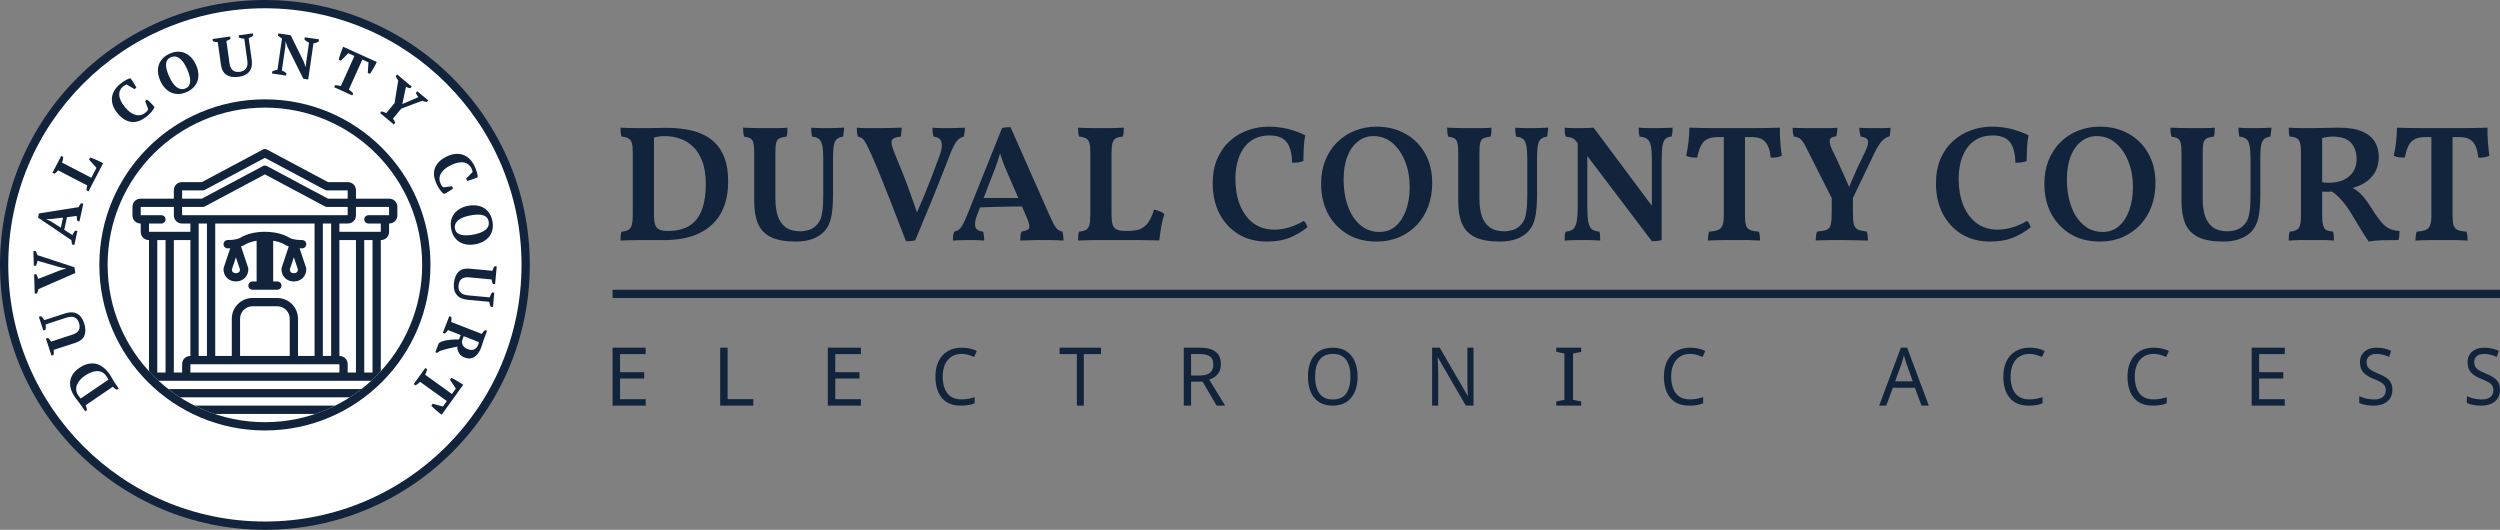
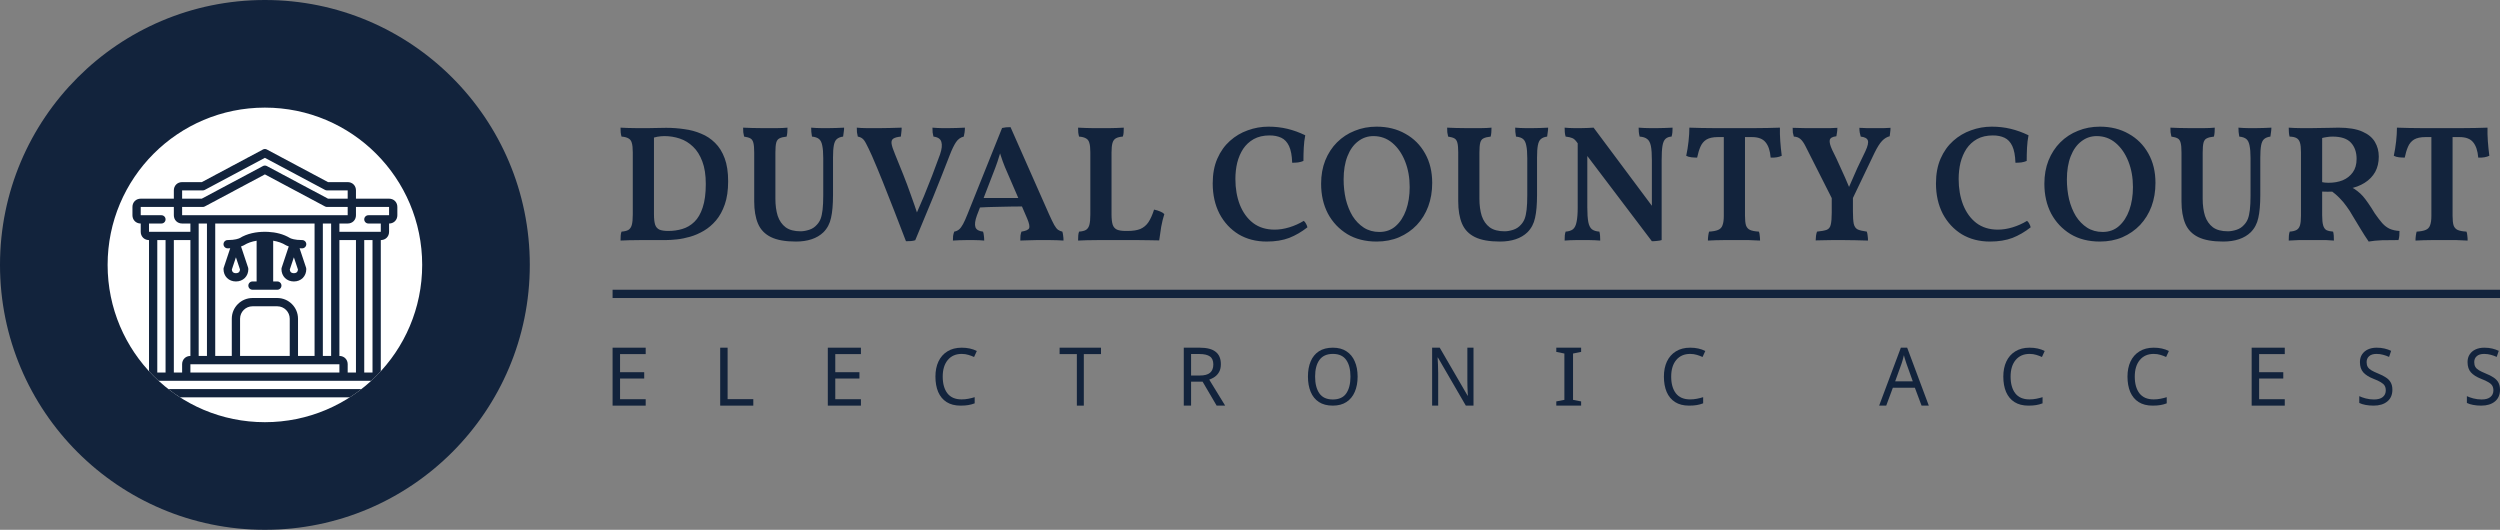
<svg xmlns="http://www.w3.org/2000/svg" width="302" height="64" viewBox="0 0 302 64" fill="none">
  <rect x="0" y="0" width="302" height="64" fill="#808080" stroke="none" />
  <circle cx="32" cy="32" r="32" fill="#12233C" />
-   <circle cx="32" cy="32" r="31" fill="white" />
-   <circle cx="32" cy="32" r="20" fill="#12233C" />
  <circle cx="32" cy="32" r="19" fill="white" />
-   <path d="M40.491 49C39.722 49.385 38.924 49.721 38.1 50H25.9C25.076 49.721 24.278 49.385 23.509 49H40.491Z" fill="#12233C" />
  <path d="M43.662 47C43.208 47.354 42.738 47.688 42.252 48H21.748C21.262 47.688 20.792 47.354 20.338 47H43.662Z" fill="#12233C" />
  <path fill-rule="evenodd" clip-rule="evenodd" d="M32.394 28.01C33.315 28.057 34.246 28.275 35.032 28.757C35.168 28.823 35.592 29 36.5 29C36.776 29 37 29.224 37 29.5C37 29.776 36.776 30 36.5 30C36.392 30 36.289 29.995 36.19 29.991L36.975 32.342C36.992 32.393 37 32.446 37 32.5C37 32.914 36.859 33.297 36.578 33.578C36.297 33.859 35.914 34 35.5 34C35.086 34 34.703 33.859 34.422 33.578C34.141 33.297 34 32.914 34 32.5L34.007 32.42C34.011 32.394 34.017 32.367 34.025 32.342L34.881 29.773C34.753 29.729 34.653 29.686 34.576 29.647C34.562 29.64 34.548 29.632 34.535 29.624C34.092 29.347 33.566 29.17 33 29.078V34H33.5C33.776 34 34 34.224 34 34.5C34 34.776 33.776 35 33.5 35H30.5C30.224 35 30 34.776 30 34.5C30 34.224 30.224 34 30.5 34H31V29.078C30.433 29.17 29.908 29.347 29.465 29.624C29.451 29.632 29.438 29.64 29.424 29.647C29.347 29.686 29.246 29.729 29.118 29.773L29.975 32.342C29.992 32.393 30 32.446 30 32.5C30 32.914 29.86 33.297 29.578 33.578C29.297 33.859 28.914 34 28.5 34C28.086 34 27.703 33.859 27.422 33.578C27.14 33.297 27 32.914 27 32.5L27.007 32.42C27.011 32.394 27.017 32.367 27.025 32.342L27.809 29.991C27.711 29.995 27.608 30 27.5 30C27.224 30 27 29.776 27 29.5C27 29.224 27.224 29 27.5 29C28.406 29 28.831 28.823 28.967 28.757C29.866 28.206 30.954 28 32 28L32.394 28.01ZM28.005 32.564C28.017 32.714 28.069 32.811 28.129 32.871C28.198 32.94 28.314 33 28.5 33C28.686 33 28.802 32.94 28.871 32.871C28.931 32.811 28.982 32.714 28.994 32.564L28.5 31.082L28.005 32.564ZM35.005 32.564C35.017 32.714 35.069 32.811 35.129 32.871C35.197 32.94 35.314 33 35.5 33C35.686 33 35.803 32.94 35.871 32.871C35.931 32.811 35.982 32.714 35.994 32.564L35.5 31.082L35.005 32.564Z" fill="#12233C" />
  <path fill-rule="evenodd" clip-rule="evenodd" d="M31.821 18.033C31.956 17.982 32.107 17.99 32.235 18.059L39.626 22H42C42.264 22 42.522 22.09 42.716 22.284C42.91 22.478 43 22.736 43 23V24H47C47.264 24 47.522 24.09 47.716 24.284C47.91 24.478 48 24.736 48 25V26C48 26.264 47.91 26.522 47.716 26.716C47.546 26.885 47.327 26.976 47.099 26.996L47 27V28C47 28.264 46.91 28.522 46.716 28.716C46.546 28.885 46.327 28.976 46.099 28.996L46 29V44.844C45.631 45.245 45.246 45.631 44.845 46H19.155C18.754 45.631 18.369 45.245 18 44.844V29L17.901 28.996C17.673 28.976 17.454 28.885 17.284 28.716C17.09 28.522 17 28.264 17 28V27L16.901 26.996C16.673 26.976 16.454 26.885 16.284 26.716C16.09 26.522 16 26.264 16 26V25C16 24.736 16.09 24.478 16.284 24.284C16.478 24.09 16.736 24 17 24H21V23C21 22.736 21.09 22.478 21.284 22.284C21.478 22.09 21.736 22 22 22H24.374L31.765 18.059L31.821 18.033ZM19 45H20V29H19V45ZM21 45H22V44C22 43.736 22.09 43.478 22.284 43.284C22.454 43.114 22.673 43.024 22.901 43.004L23 43V29H21V45ZM23 45H41V44H23V45ZM41 43L41.099 43.004C41.327 43.024 41.546 43.114 41.716 43.284C41.91 43.478 42 43.736 42 44V45H43V29H41V43ZM44 45H45V29H44V45ZM24 43H25V27H24V43ZM26 43H28V38.5C28 37.124 29.124 36 30.5 36H33.5C34.876 36 36 37.124 36 38.5V43H38V27H26V43ZM30.5 37C29.676 37 29 37.676 29 38.5V43H35V38.5C35 37.676 34.324 37 33.5 37H30.5ZM39 43H40V27H39V43ZM17 26H19.5C19.776 26 20 26.224 20 26.5C20 26.776 19.776 27 19.5 27H18V28H23V27H22C21.736 27 21.478 26.91 21.284 26.716C21.09 26.522 21 26.264 21 26V25H17V26ZM43 26C43 26.264 42.91 26.522 42.716 26.716C42.522 26.91 42.264 27 42 27H41V28H46V27H44.5C44.224 27 44 26.776 44 26.5C44 26.224 44.224 26 44.5 26H47V25H43V26ZM24.735 24.941C24.663 24.98 24.582 25 24.5 25H22V26H42V25H39.5C39.418 25 39.337 24.98 39.265 24.941L32 21.066L24.735 24.941ZM24.735 22.941C24.663 22.98 24.582 23 24.5 23H22V24H24.374L31.765 20.059L31.821 20.033C31.956 19.982 32.107 19.99 32.235 20.059L39.626 24H42V23H39.5C39.418 23 39.337 22.98 39.265 22.941L32 19.066L24.735 22.941Z" fill="#12233C" />
  <path fill-rule="evenodd" clip-rule="evenodd" d="M59.806 34.332L59.541 34.307C59.458 34.145 59.407 33.961 59.389 33.758L56.705 33.507C56.477 33.485 56.285 33.493 56.127 33.529C55.969 33.566 55.837 33.629 55.733 33.719C55.629 33.807 55.549 33.918 55.494 34.051C55.44 34.184 55.404 34.336 55.389 34.508C55.374 34.662 55.383 34.805 55.415 34.936C55.447 35.068 55.508 35.186 55.597 35.291C55.685 35.395 55.806 35.48 55.959 35.547C56.112 35.611 56.305 35.656 56.537 35.678L59.151 35.922C59.185 35.816 59.227 35.709 59.279 35.6C59.332 35.49 59.388 35.4 59.445 35.33L59.71 35.355L59.549 37.084L59.283 37.059C59.231 36.971 59.191 36.873 59.163 36.768C59.136 36.66 59.115 36.559 59.101 36.459L56.481 36.213C55.886 36.158 55.448 35.959 55.169 35.615C54.889 35.273 54.776 34.816 54.829 34.244C54.888 33.623 55.072 33.154 55.383 32.841C55.693 32.528 56.155 32.4 56.769 32.458L59.486 32.712C59.509 32.621 59.543 32.525 59.587 32.426C59.632 32.328 59.683 32.239 59.742 32.16L60.007 32.185L59.806 34.332ZM59.108 28.566C58.924 28.803 58.688 29.001 58.403 29.161C58.117 29.32 57.796 29.434 57.438 29.502C57.081 29.571 56.74 29.584 56.416 29.541C56.092 29.499 55.8 29.402 55.54 29.249C55.28 29.097 55.061 28.889 54.883 28.624C54.703 28.358 54.578 28.038 54.506 27.663C54.434 27.287 54.432 26.942 54.5 26.63C54.569 26.317 54.695 26.041 54.88 25.802C55.065 25.562 55.3 25.363 55.585 25.204C55.87 25.044 56.192 24.93 56.55 24.862C56.907 24.794 57.248 24.78 57.572 24.823C57.895 24.865 58.187 24.964 58.448 25.118C58.708 25.272 58.928 25.482 59.106 25.748C59.286 26.013 59.411 26.333 59.483 26.709C59.556 27.085 59.557 27.429 59.488 27.741C59.42 28.054 59.293 28.329 59.108 28.566ZM59.026 26.739C58.985 26.529 58.9 26.362 58.769 26.24C58.64 26.117 58.476 26.031 58.278 25.981C58.081 25.931 57.854 25.913 57.598 25.926C57.342 25.94 57.066 25.975 56.773 26.031C56.479 26.087 56.213 26.162 55.972 26.255C55.73 26.349 55.529 26.462 55.367 26.596C55.205 26.729 55.087 26.882 55.014 27.056C54.939 27.229 54.923 27.423 54.965 27.639C55.002 27.835 55.086 27.993 55.216 28.111C55.345 28.229 55.509 28.313 55.706 28.366C55.904 28.418 56.131 28.44 56.389 28.431C56.645 28.422 56.921 28.39 57.215 28.333C57.508 28.277 57.775 28.204 58.017 28.112C58.258 28.021 58.46 27.911 58.623 27.782C58.786 27.654 58.905 27.502 58.978 27.33C59.052 27.156 59.068 26.96 59.026 26.739ZM57.104 21.651C56.982 21.693 56.861 21.732 56.741 21.769C56.621 21.805 56.519 21.833 56.435 21.853L56.305 21.59L57.081 20.776C57.084 20.728 57.07 20.659 57.041 20.569C57.013 20.479 56.977 20.391 56.933 20.303C56.848 20.131 56.734 19.987 56.591 19.871C56.447 19.754 56.27 19.675 56.063 19.632C55.853 19.59 55.614 19.593 55.346 19.644C55.076 19.693 54.776 19.8 54.445 19.964C53.848 20.26 53.446 20.607 53.242 21.004C53.038 21.402 53.038 21.806 53.24 22.216C53.299 22.333 53.357 22.428 53.416 22.5C53.476 22.572 53.529 22.615 53.577 22.627L54.607 22.5L54.735 22.757C54.676 22.807 54.603 22.863 54.517 22.924C54.43 22.985 54.336 23.047 54.234 23.111C54.133 23.174 54.03 23.233 53.928 23.29C53.825 23.345 53.732 23.394 53.649 23.436C53.484 23.334 53.329 23.184 53.183 22.983C53.036 22.782 52.906 22.566 52.793 22.336C52.621 21.989 52.508 21.653 52.454 21.329C52.399 21.004 52.417 20.696 52.505 20.405C52.592 20.115 52.752 19.844 52.985 19.593C53.218 19.343 53.535 19.118 53.936 18.919C54.334 18.723 54.705 18.613 55.051 18.59C55.396 18.568 55.711 18.611 55.994 18.721C56.277 18.831 56.527 18.997 56.745 19.22C56.962 19.443 57.143 19.701 57.288 19.994C57.425 20.27 57.528 20.53 57.6 20.773C57.67 21.017 57.708 21.226 57.711 21.401C57.645 21.435 57.557 21.474 57.449 21.519C57.342 21.565 57.227 21.608 57.104 21.651ZM51.296 12.266C51.204 12.241 51.119 12.205 51.042 12.159L48.476 13.119L47.463 14.335C47.529 14.402 47.584 14.48 47.629 14.568C47.673 14.657 47.711 14.745 47.742 14.831L47.572 15.036L45.915 13.656L46.085 13.451C46.173 13.47 46.267 13.496 46.366 13.53C46.465 13.564 46.561 13.608 46.656 13.663L47.664 12.453L48.105 9.713C48.035 9.63 47.975 9.544 47.925 9.454C47.875 9.364 47.834 9.278 47.8 9.195L47.97 8.99L49.734 10.459L49.564 10.664C49.489 10.651 49.408 10.632 49.32 10.606C49.231 10.581 49.137 10.542 49.036 10.488L48.605 12.571L50.536 11.738C50.469 11.652 50.409 11.563 50.358 11.471C50.307 11.38 50.266 11.297 50.236 11.224L50.406 11.02L51.725 12.117L51.554 12.321C51.474 12.309 51.387 12.291 51.296 12.266ZM45.122 8.237C45.046 8.372 44.971 8.501 44.894 8.623C44.819 8.745 44.753 8.846 44.695 8.928L44.428 8.807L44.513 7.531L43.772 7.197L42.135 10.82C42.235 10.891 42.333 10.966 42.429 11.045C42.523 11.123 42.604 11.204 42.67 11.285L42.56 11.527L40.366 10.535L40.476 10.292C40.576 10.297 40.688 10.306 40.813 10.319C40.938 10.331 41.06 10.355 41.178 10.387L42.815 6.764L42.075 6.43L41.175 7.336L40.913 7.218C40.935 7.125 40.966 7.009 41.009 6.87C41.052 6.73 41.098 6.587 41.148 6.441C41.199 6.295 41.252 6.151 41.306 6.009C41.359 5.867 41.409 5.747 41.453 5.649L45.516 7.486C45.47 7.588 45.412 7.705 45.342 7.837C45.271 7.97 45.199 8.103 45.122 8.237ZM38.179 5.166C38.064 5.203 37.96 5.229 37.863 5.243L37.229 9.601L36.641 9.515L34.709 5.626L34.51 5.052L34.489 5.049L34.471 5.612L34.05 8.501C34.14 8.538 34.236 8.591 34.342 8.66C34.447 8.73 34.535 8.798 34.606 8.865L34.567 9.128L32.856 8.879L32.894 8.616C32.986 8.573 33.084 8.534 33.191 8.5C33.297 8.466 33.406 8.44 33.517 8.424L34.066 4.648C33.979 4.598 33.894 4.543 33.808 4.483C33.722 4.423 33.646 4.363 33.579 4.301L33.617 4.038L35.114 4.256L36.683 7.427L36.914 8.069L36.942 8.073L36.994 7.474L37.33 5.165C37.225 5.112 37.124 5.052 37.027 4.983C36.932 4.915 36.849 4.846 36.778 4.774L36.817 4.504L38.536 4.754L38.496 5.024C38.398 5.081 38.293 5.128 38.179 5.166ZM30.042 4.608L30.407 7.215C30.49 7.807 30.397 8.278 30.128 8.629C29.859 8.98 29.44 9.195 28.872 9.275C28.252 9.361 27.755 9.29 27.379 9.06C27.002 8.83 26.772 8.41 26.687 7.799L26.308 5.096C26.214 5.095 26.113 5.084 26.007 5.063C25.9 5.043 25.802 5.014 25.711 4.974L25.675 4.711L27.81 4.412L27.847 4.675C27.708 4.794 27.542 4.886 27.348 4.95L27.722 7.619C27.753 7.846 27.805 8.032 27.877 8.177C27.949 8.322 28.04 8.435 28.151 8.517C28.261 8.598 28.388 8.65 28.53 8.672C28.672 8.695 28.829 8.694 28.999 8.67C29.152 8.649 29.289 8.607 29.41 8.546C29.531 8.484 29.632 8.398 29.713 8.288C29.794 8.177 29.849 8.04 29.878 7.876C29.907 7.712 29.905 7.514 29.873 7.283L29.509 4.683C29.399 4.675 29.285 4.658 29.166 4.632C29.047 4.606 28.947 4.573 28.866 4.533L28.829 4.269L30.548 4.029L30.585 4.293C30.51 4.364 30.425 4.426 30.328 4.477C30.231 4.528 30.137 4.572 30.042 4.608ZM23.416 10.518C23.2 10.754 22.918 10.951 22.569 11.108C22.221 11.266 21.886 11.348 21.566 11.355C21.247 11.361 20.949 11.302 20.673 11.179C20.397 11.055 20.148 10.873 19.926 10.632C19.705 10.392 19.52 10.106 19.37 9.774C19.22 9.442 19.127 9.114 19.093 8.789C19.059 8.464 19.086 8.157 19.176 7.868C19.266 7.579 19.419 7.317 19.634 7.081C19.851 6.845 20.133 6.648 20.481 6.491C20.83 6.333 21.165 6.251 21.484 6.245C21.804 6.238 22.101 6.297 22.375 6.422C22.649 6.547 22.896 6.729 23.118 6.97C23.339 7.21 23.525 7.496 23.675 7.828C23.825 8.16 23.917 8.488 23.951 8.813C23.985 9.138 23.959 9.445 23.872 9.732C23.784 10.02 23.632 10.282 23.416 10.518ZM22.878 9.099C22.81 8.851 22.713 8.59 22.591 8.318C22.468 8.046 22.334 7.803 22.189 7.589C22.043 7.376 21.889 7.205 21.726 7.077C21.563 6.948 21.388 6.868 21.203 6.837C21.017 6.806 20.822 6.836 20.618 6.928C20.422 7.017 20.28 7.139 20.192 7.294C20.103 7.449 20.058 7.628 20.055 7.832C20.052 8.036 20.087 8.26 20.16 8.506C20.233 8.753 20.331 9.012 20.454 9.284C20.577 9.556 20.712 9.798 20.859 10.011C21.006 10.224 21.164 10.393 21.331 10.52C21.498 10.647 21.675 10.726 21.861 10.757C22.046 10.788 22.239 10.758 22.439 10.668C22.622 10.585 22.755 10.467 22.84 10.314C22.924 10.161 22.969 9.982 22.974 9.777C22.978 9.573 22.947 9.347 22.878 9.099ZM17.791 14.012C17.493 14.259 17.192 14.447 16.889 14.575C16.585 14.702 16.282 14.757 15.979 14.739C15.676 14.721 15.375 14.627 15.078 14.459C14.78 14.291 14.488 14.034 14.202 13.689C13.919 13.348 13.727 13.012 13.625 12.681C13.523 12.35 13.492 12.034 13.533 11.733C13.575 11.432 13.679 11.15 13.846 10.887C14.012 10.625 14.222 10.389 14.473 10.18C14.71 9.983 14.939 9.822 15.159 9.697C15.379 9.571 15.574 9.487 15.744 9.443C15.792 9.5 15.85 9.576 15.919 9.67C15.989 9.765 16.058 9.866 16.127 9.976C16.197 10.084 16.263 10.193 16.326 10.302C16.389 10.411 16.44 10.503 16.479 10.58L16.252 10.768L15.281 10.2C15.234 10.209 15.17 10.238 15.089 10.287C15.008 10.335 14.93 10.391 14.855 10.454C14.708 10.576 14.594 10.721 14.514 10.887C14.434 11.054 14.397 11.243 14.404 11.456C14.411 11.669 14.47 11.9 14.581 12.151C14.692 12.401 14.865 12.669 15.101 12.952C15.527 13.466 15.957 13.776 16.391 13.882C16.826 13.989 17.218 13.896 17.57 13.604C17.671 13.521 17.75 13.441 17.806 13.367C17.863 13.293 17.892 13.231 17.893 13.181L17.531 12.208L17.751 12.025C17.814 12.07 17.884 12.128 17.964 12.199C18.044 12.269 18.126 12.346 18.211 12.431C18.296 12.515 18.377 12.6 18.456 12.686C18.534 12.773 18.602 12.853 18.662 12.925C18.602 13.108 18.491 13.294 18.33 13.483C18.168 13.672 17.988 13.848 17.791 14.012ZM13.739 46.034C13.799 46.134 13.854 46.221 13.904 46.294L14.337 46.931L14.117 47.081C14.034 47.041 13.95 46.991 13.866 46.93C13.782 46.868 13.702 46.799 13.626 46.72L10.35 48.948C10.391 49.05 10.425 49.152 10.453 49.255C10.481 49.357 10.498 49.451 10.505 49.537L10.285 49.686L9.828 49.015C9.784 48.949 9.727 48.87 9.657 48.775C9.588 48.682 9.515 48.585 9.438 48.484C9.361 48.385 9.287 48.287 9.214 48.192C9.141 48.098 9.081 48.017 9.034 47.946C8.806 47.611 8.646 47.28 8.555 46.956C8.464 46.632 8.441 46.319 8.486 46.02C8.532 45.722 8.646 45.439 8.83 45.169C9.014 44.9 9.27 44.654 9.598 44.432C9.919 44.213 10.241 44.062 10.566 43.976C10.892 43.89 11.21 43.877 11.522 43.935C11.832 43.995 12.136 44.132 12.431 44.346C12.726 44.56 13.003 44.858 13.263 45.24C13.297 45.29 13.34 45.36 13.392 45.448C13.444 45.537 13.5 45.632 13.56 45.732C13.62 45.833 13.68 45.934 13.739 46.034ZM13.054 45.772C13.029 45.732 13.004 45.691 12.979 45.649C12.953 45.607 12.928 45.566 12.904 45.527C12.879 45.487 12.861 45.457 12.848 45.439C12.695 45.215 12.52 45.056 12.321 44.963C12.122 44.869 11.91 44.826 11.683 44.833C11.457 44.841 11.221 44.894 10.978 44.991C10.734 45.089 10.493 45.22 10.253 45.383C10.041 45.526 9.853 45.689 9.689 45.872C9.525 46.054 9.4 46.248 9.314 46.453C9.227 46.658 9.192 46.873 9.209 47.096C9.225 47.318 9.31 47.542 9.461 47.766C9.509 47.836 9.558 47.903 9.609 47.971C9.66 48.037 9.707 48.094 9.748 48.138L13.1 45.859C13.093 45.841 13.078 45.812 13.054 45.772ZM10.454 23.002C10.453 22.88 10.46 22.77 10.476 22.67C10.491 22.57 10.511 22.48 10.538 22.398L7.02 20.576C6.881 20.762 6.733 20.9 6.575 20.992L6.339 20.87L7.395 18.831L7.631 18.954C7.632 19.065 7.62 19.18 7.597 19.302C7.573 19.424 7.542 19.538 7.502 19.644L11.033 21.473L11.654 20.273L10.757 19.28L10.889 19.025C10.993 19.058 11.113 19.101 11.249 19.152C11.385 19.205 11.526 19.263 11.671 19.328C11.816 19.392 11.958 19.458 12.097 19.524C12.236 19.591 12.356 19.654 12.458 19.711L10.69 23.123L10.454 23.002ZM9.632 24.766C9.685 24.682 9.743 24.611 9.803 24.552L10.064 24.609L9.599 26.75L9.339 26.693C9.316 26.598 9.298 26.496 9.283 26.388C9.269 26.28 9.262 26.178 9.264 26.083L8.09 26.244L7.76 27.762L8.761 28.402C8.833 28.198 8.942 28.014 9.088 27.85L9.348 27.906L8.981 29.596L8.722 29.54C8.692 29.457 8.669 29.369 8.653 29.277C8.637 29.185 8.629 29.097 8.628 29.011L4.599 26.289L4.709 25.782L9.494 25.022C9.532 24.935 9.578 24.85 9.632 24.766ZM6.211 26.452L5.594 26.454L5.591 26.468L6.161 26.749L7.352 27.502L7.614 26.291L6.211 26.452ZM9.103 32.977L4.647 34.925C4.627 35.02 4.6 35.113 4.568 35.208C4.536 35.302 4.501 35.385 4.46 35.456L4.195 35.465L4.121 33.135L4.387 33.127C4.427 33.205 4.467 33.292 4.507 33.389C4.548 33.485 4.581 33.587 4.608 33.693L7.334 32.627L7.986 32.445L7.985 32.431L7.309 32.298L4.539 31.504C4.519 31.617 4.492 31.724 4.457 31.825C4.423 31.927 4.389 32.018 4.354 32.098L4.088 32.106L4.032 30.329L4.298 30.321C4.337 30.376 4.377 30.448 4.417 30.538C4.457 30.627 4.49 30.721 4.517 30.818L8.997 32.287L9.103 32.977ZM5.176 38.414C5.243 38.5 5.303 38.586 5.356 38.673L7.859 37.859C8.427 37.675 8.907 37.685 9.3 37.889C9.692 38.092 9.977 38.467 10.154 39.013C10.348 39.607 10.363 40.11 10.202 40.521C10.041 40.932 9.668 41.231 9.082 41.422L6.485 42.265C6.501 42.358 6.508 42.459 6.506 42.567C6.504 42.676 6.492 42.778 6.469 42.874L6.216 42.956L5.551 40.905L5.804 40.823C5.944 40.94 6.063 41.087 6.161 41.267L8.724 40.435C8.942 40.363 9.116 40.28 9.247 40.184C9.377 40.087 9.473 39.977 9.534 39.854C9.594 39.732 9.623 39.599 9.621 39.455C9.618 39.311 9.59 39.157 9.537 38.993C9.489 38.847 9.425 38.719 9.343 38.61C9.261 38.502 9.159 38.418 9.036 38.356C8.913 38.296 8.769 38.266 8.602 38.266C8.435 38.267 8.241 38.303 8.019 38.374L5.522 39.186C5.533 39.294 5.536 39.41 5.531 39.531C5.527 39.653 5.512 39.758 5.486 39.845L5.233 39.927L4.697 38.275L4.95 38.193C5.033 38.255 5.109 38.328 5.176 38.414ZM51.599 44.604C51.574 44.701 51.543 44.81 51.506 44.93C51.469 45.05 51.422 45.164 51.366 45.273L54.593 47.598L55.067 46.939L54.357 45.875L54.525 45.643C54.612 45.682 54.72 45.736 54.848 45.806C54.976 45.875 55.106 45.949 55.24 46.028C55.373 46.106 55.504 46.187 55.632 46.268C55.761 46.349 55.868 46.42 55.956 46.483L53.35 50.102C53.259 50.036 53.155 49.956 53.04 49.861C52.924 49.766 52.808 49.668 52.691 49.566C52.574 49.465 52.464 49.365 52.359 49.267C52.254 49.169 52.168 49.083 52.1 49.011L52.271 48.772L53.504 49.108L53.979 48.449L50.752 46.126C50.662 46.211 50.569 46.292 50.474 46.369C50.378 46.446 50.283 46.51 50.19 46.558L49.975 46.402L51.383 44.448L51.599 44.604ZM55.453 42.669C55.311 42.438 55.241 42.171 55.244 41.866C54.904 41.935 54.555 42.012 54.195 42.098C53.837 42.183 53.483 42.283 53.135 42.398L52.806 42.631L52.584 42.545L53.008 41.455L53.331 41.258C53.646 41.15 53.99 41.08 54.364 41.047C54.737 41.015 55.098 40.998 55.446 40.999L55.651 40.471L54.123 39.876C54.062 39.968 54 40.046 53.935 40.11C53.87 40.176 53.806 40.238 53.743 40.299L53.495 40.202L54.276 38.193L54.524 38.289C54.539 38.405 54.544 38.513 54.538 38.61C54.533 38.708 54.521 38.804 54.506 38.897L58.198 40.334C58.33 40.135 58.463 39.981 58.596 39.873L58.843 39.969L58.574 40.661C58.54 40.748 58.504 40.848 58.465 40.96C58.427 41.072 58.387 41.191 58.346 41.315C58.305 41.44 58.264 41.566 58.221 41.695C58.179 41.823 58.134 41.946 58.089 42.065C57.995 42.303 57.882 42.514 57.749 42.694C57.615 42.875 57.466 43.018 57.3 43.121C57.134 43.224 56.954 43.284 56.759 43.301C56.564 43.317 56.356 43.283 56.138 43.198C55.823 43.075 55.595 42.899 55.453 42.669ZM55.889 41.665C55.986 41.885 56.191 42.055 56.505 42.177C56.666 42.239 56.812 42.271 56.944 42.273C57.077 42.273 57.195 42.249 57.3 42.199C57.404 42.148 57.494 42.078 57.57 41.986C57.645 41.896 57.707 41.788 57.755 41.666C57.808 41.53 57.837 41.416 57.844 41.323L56.023 40.615L55.873 41.002C55.786 41.225 55.791 41.446 55.889 41.665Z" fill="#12233C" />
  <path d="M74.96 29.06C74.96 28.833 74.967 28.633 74.98 28.46C74.993 28.273 75.027 28.113 75.08 27.98C75.44 27.953 75.713 27.887 75.9 27.78C76.1 27.66 76.24 27.46 76.32 27.18C76.4 26.887 76.44 26.467 76.44 25.92V18.4C76.44 17.893 76.4 17.513 76.32 17.26C76.253 17.007 76.12 16.827 75.92 16.72C75.72 16.6 75.44 16.527 75.08 16.5C75.04 16.367 75.007 16.2 74.98 16C74.967 15.787 74.96 15.593 74.96 15.42C75.213 15.433 75.527 15.447 75.9 15.46C76.273 15.46 76.66 15.467 77.06 15.48C77.473 15.48 77.86 15.48 78.22 15.48C78.567 15.48 78.927 15.473 79.3 15.46C79.687 15.447 80.08 15.44 80.48 15.44C81.213 15.44 81.94 15.493 82.66 15.6C83.38 15.693 84.053 15.873 84.68 16.14C85.32 16.393 85.887 16.767 86.38 17.26C86.873 17.74 87.26 18.36 87.54 19.12C87.82 19.867 87.96 20.793 87.96 21.9C87.96 22.98 87.827 23.907 87.56 24.68C87.293 25.453 86.94 26.1 86.5 26.62C86.06 27.14 85.567 27.56 85.02 27.88C84.473 28.2 83.92 28.44 83.36 28.6C82.8 28.76 82.267 28.867 81.76 28.92C81.253 28.973 80.82 29 80.46 29C80.087 29 79.64 29 79.12 29C78.6 29 78.067 29 77.52 29C76.973 29.013 76.467 29.02 76 29.02C75.547 29.033 75.2 29.047 74.96 29.06ZM80.74 27.9C81.327 27.9 81.887 27.82 82.42 27.66C82.967 27.5 83.453 27.213 83.88 26.8C84.307 26.387 84.64 25.813 84.88 25.08C85.133 24.333 85.26 23.38 85.26 22.22C85.26 21.14 85.12 20.233 84.84 19.5C84.56 18.753 84.187 18.16 83.72 17.72C83.253 17.267 82.72 16.94 82.12 16.74C81.52 16.54 80.9 16.44 80.26 16.44C79.993 16.44 79.707 16.467 79.4 16.52C79.107 16.573 78.907 16.64 78.8 16.72L79 16.08V25.9C79 26.433 79.047 26.847 79.14 27.14C79.233 27.42 79.407 27.62 79.66 27.74C79.913 27.847 80.273 27.9 80.74 27.9ZM100.628 23.56C100.628 24.707 100.548 25.627 100.388 26.32C100.241 27.013 99.935 27.593 99.468 28.06C99.081 28.433 98.608 28.713 98.048 28.9C97.488 29.087 96.855 29.18 96.148 29.18C94.868 29.18 93.861 29 93.128 28.64C92.395 28.28 91.875 27.74 91.568 27.02C91.261 26.3 91.108 25.4 91.108 24.32V18.42C91.108 17.9 91.075 17.513 91.008 17.26C90.941 16.993 90.821 16.813 90.648 16.72C90.488 16.627 90.235 16.553 89.888 16.5C89.848 16.34 89.815 16.167 89.788 15.98C89.775 15.793 89.768 15.607 89.768 15.42C90.035 15.433 90.395 15.447 90.848 15.46C91.301 15.473 91.755 15.48 92.208 15.48C92.435 15.48 92.681 15.48 92.948 15.48C93.228 15.48 93.501 15.48 93.768 15.48C94.048 15.467 94.308 15.46 94.548 15.46C94.788 15.447 94.981 15.433 95.128 15.42C95.128 15.62 95.121 15.807 95.108 15.98C95.095 16.153 95.068 16.327 95.028 16.5C94.641 16.54 94.348 16.613 94.148 16.72C93.961 16.813 93.835 16.987 93.768 17.24C93.701 17.493 93.668 17.887 93.668 18.42V24.02C93.668 24.793 93.761 25.48 93.948 26.08C94.148 26.667 94.468 27.127 94.908 27.46C95.348 27.78 95.948 27.94 96.708 27.94C97.028 27.94 97.375 27.88 97.748 27.76C98.121 27.64 98.435 27.433 98.688 27.14C98.875 26.94 99.021 26.707 99.128 26.44C99.235 26.16 99.315 25.793 99.368 25.34C99.421 24.887 99.448 24.313 99.448 23.62V19.1C99.448 18.447 99.408 17.94 99.328 17.58C99.261 17.22 99.135 16.96 98.948 16.8C98.761 16.64 98.475 16.54 98.088 16.5C98.048 16.287 98.021 16.1 98.008 15.94C97.995 15.767 97.988 15.593 97.988 15.42C98.161 15.433 98.361 15.447 98.588 15.46C98.828 15.46 99.068 15.467 99.308 15.48C99.561 15.48 99.788 15.48 99.988 15.48C100.321 15.48 100.668 15.473 101.028 15.46C101.401 15.447 101.715 15.433 101.968 15.42C101.968 15.58 101.955 15.747 101.928 15.92C101.915 16.08 101.888 16.273 101.848 16.5C101.528 16.54 101.275 16.64 101.088 16.8C100.915 16.947 100.795 17.2 100.728 17.56C100.661 17.907 100.628 18.4 100.628 19.04V23.56ZM109.441 29.14C108.974 27.9 108.501 26.673 108.021 25.46C107.554 24.247 107.094 23.08 106.641 21.96C106.187 20.827 105.754 19.787 105.341 18.84C105.047 18.187 104.814 17.7 104.641 17.38C104.481 17.06 104.327 16.847 104.181 16.74C104.034 16.62 103.847 16.54 103.621 16.5C103.581 16.34 103.547 16.167 103.521 15.98C103.507 15.78 103.501 15.593 103.501 15.42C103.647 15.433 103.827 15.447 104.041 15.46C104.267 15.46 104.507 15.467 104.761 15.48C105.027 15.48 105.281 15.48 105.521 15.48C105.774 15.48 106.001 15.48 106.201 15.48C106.587 15.48 107.021 15.473 107.501 15.46C107.994 15.447 108.467 15.433 108.921 15.42C108.921 15.62 108.907 15.813 108.881 16C108.867 16.187 108.847 16.353 108.821 16.5C108.407 16.54 108.107 16.62 107.921 16.74C107.734 16.86 107.661 17.067 107.701 17.36C107.741 17.64 107.881 18.067 108.121 18.64C108.454 19.44 108.781 20.247 109.101 21.06C109.421 21.86 109.727 22.68 110.021 23.52C110.327 24.36 110.634 25.247 110.941 26.18H110.541C110.927 25.313 111.287 24.48 111.621 23.68C111.954 22.867 112.281 22.047 112.601 21.22C112.921 20.393 113.241 19.533 113.561 18.64C113.774 18.013 113.827 17.52 113.721 17.16C113.627 16.787 113.307 16.567 112.761 16.5C112.721 16.353 112.687 16.187 112.661 16C112.647 15.8 112.641 15.607 112.641 15.42C112.827 15.433 113.027 15.447 113.241 15.46C113.454 15.46 113.667 15.467 113.881 15.48C114.107 15.48 114.327 15.48 114.541 15.48C114.847 15.48 115.194 15.473 115.581 15.46C115.967 15.447 116.294 15.433 116.561 15.42C116.561 15.62 116.547 15.813 116.521 16C116.494 16.173 116.461 16.34 116.421 16.5C116.034 16.593 115.721 16.82 115.481 17.18C115.241 17.54 114.987 18.067 114.721 18.76C114.067 20.453 113.394 22.153 112.701 23.86C112.007 25.553 111.294 27.273 110.561 29.02C110.401 29.073 110.227 29.107 110.041 29.12C109.854 29.133 109.654 29.14 109.441 29.14ZM122.072 15.36L126.732 25.9C126.985 26.46 127.192 26.887 127.352 27.18C127.512 27.46 127.665 27.653 127.812 27.76C127.972 27.867 128.145 27.94 128.332 27.98C128.385 28.153 128.418 28.327 128.432 28.5C128.458 28.66 128.472 28.847 128.472 29.06C128.298 29.047 128.045 29.033 127.712 29.02C127.392 29.02 127.065 29.013 126.732 29C126.398 29 126.125 29 125.912 29C125.752 29 125.545 29 125.292 29C125.052 29.013 124.798 29.02 124.532 29.02C124.265 29.033 124.018 29.04 123.792 29.04C123.565 29.053 123.385 29.06 123.252 29.06C123.252 28.833 123.258 28.633 123.272 28.46C123.298 28.287 123.338 28.127 123.392 27.98C123.912 27.9 124.218 27.767 124.312 27.58C124.405 27.38 124.332 26.993 124.092 26.42L121.732 20.96C121.492 20.427 121.292 19.94 121.132 19.5C120.972 19.047 120.812 18.553 120.652 18.02H120.972C120.812 18.567 120.652 19.073 120.492 19.54C120.332 20.007 120.158 20.473 119.972 20.94L118.012 26.02C117.785 26.647 117.725 27.12 117.832 27.44C117.938 27.747 118.245 27.927 118.752 27.98C118.805 28.127 118.838 28.293 118.852 28.48C118.878 28.653 118.892 28.847 118.892 29.06C118.745 29.047 118.552 29.033 118.312 29.02C118.085 29.02 117.838 29.013 117.572 29C117.318 29 117.078 29 116.852 29C116.518 29 116.192 29.007 115.872 29.02C115.552 29.033 115.298 29.047 115.112 29.06C115.112 28.873 115.118 28.693 115.132 28.52C115.158 28.333 115.205 28.153 115.272 27.98C115.498 27.94 115.692 27.853 115.852 27.72C116.012 27.587 116.172 27.373 116.332 27.08C116.492 26.787 116.672 26.387 116.872 25.88L121.052 15.46C121.225 15.42 121.385 15.393 121.532 15.38C121.678 15.367 121.858 15.36 122.072 15.36ZM123.412 23.92L123.672 24.94C122.778 24.94 121.832 24.953 120.832 24.98C119.845 24.993 118.912 25.027 118.032 25.08L118.352 23.92H123.412ZM136.192 27.9C136.845 27.9 137.365 27.82 137.752 27.66C138.152 27.487 138.479 27.213 138.732 26.84C138.985 26.453 139.212 25.947 139.412 25.32C139.679 25.373 139.919 25.447 140.132 25.54C140.345 25.62 140.519 25.727 140.652 25.86C140.505 26.313 140.379 26.827 140.272 27.4C140.179 27.96 140.099 28.507 140.032 29.04C139.739 29.027 139.352 29.02 138.872 29.02C138.392 29.02 137.872 29.013 137.312 29C136.765 29 136.239 29 135.732 29C135.359 29 134.912 29 134.392 29C133.872 29 133.339 29 132.792 29C132.245 29.013 131.739 29.02 131.272 29.02C130.819 29.033 130.472 29.047 130.232 29.06C130.232 28.833 130.239 28.633 130.252 28.46C130.265 28.273 130.299 28.113 130.352 27.98C130.712 27.953 130.985 27.887 131.172 27.78C131.372 27.66 131.512 27.46 131.592 27.18C131.672 26.887 131.712 26.467 131.712 25.92V18.4C131.712 17.893 131.672 17.513 131.592 17.26C131.525 17.007 131.392 16.827 131.192 16.72C130.992 16.6 130.712 16.527 130.352 16.5C130.312 16.367 130.279 16.2 130.252 16C130.239 15.787 130.232 15.593 130.232 15.42C130.552 15.433 130.865 15.447 131.172 15.46C131.492 15.46 131.805 15.467 132.112 15.48C132.419 15.48 132.712 15.48 132.992 15.48C133.299 15.48 133.612 15.48 133.932 15.48C134.252 15.467 134.565 15.46 134.872 15.46C135.192 15.447 135.485 15.433 135.752 15.42C135.752 15.62 135.745 15.82 135.732 16.02C135.719 16.207 135.685 16.367 135.632 16.5C135.285 16.527 135.012 16.593 134.812 16.7C134.612 16.807 134.472 16.993 134.392 17.26C134.312 17.527 134.272 17.92 134.272 18.44V25.9C134.272 26.433 134.319 26.847 134.412 27.14C134.505 27.42 134.679 27.62 134.932 27.74C135.185 27.847 135.545 27.9 136.012 27.9H136.192ZM153.015 29.18C151.735 29.18 150.601 28.887 149.615 28.3C148.641 27.7 147.875 26.873 147.315 25.82C146.768 24.753 146.495 23.533 146.495 22.16C146.495 21.013 146.681 20.013 147.055 19.16C147.428 18.307 147.935 17.593 148.575 17.02C149.215 16.447 149.935 16.02 150.735 15.74C151.535 15.447 152.368 15.3 153.235 15.3C154.035 15.3 154.795 15.387 155.515 15.56C156.235 15.733 156.955 15.993 157.675 16.34C157.581 16.807 157.521 17.307 157.495 17.84C157.468 18.36 157.455 18.893 157.455 19.44C157.281 19.52 157.068 19.58 156.815 19.62C156.575 19.647 156.335 19.66 156.095 19.66C156.068 18.793 155.941 18.12 155.715 17.64C155.488 17.16 155.175 16.827 154.775 16.64C154.375 16.453 153.908 16.36 153.375 16.36C152.628 16.36 151.988 16.507 151.455 16.8C150.935 17.093 150.508 17.487 150.175 17.98C149.855 18.473 149.615 19.033 149.455 19.66C149.308 20.287 149.235 20.94 149.235 21.62C149.235 22.767 149.415 23.807 149.775 24.74C150.148 25.673 150.681 26.407 151.375 26.94C152.081 27.473 152.948 27.74 153.975 27.74C154.548 27.74 155.141 27.647 155.755 27.46C156.368 27.273 156.948 27.013 157.495 26.68C157.601 26.76 157.695 26.88 157.775 27.04C157.855 27.187 157.908 27.327 157.935 27.46C157.241 28.007 156.508 28.433 155.735 28.74C154.961 29.033 154.055 29.18 153.015 29.18ZM166.29 29.18C164.93 29.18 163.75 28.88 162.75 28.28C161.75 27.667 160.97 26.84 160.41 25.8C159.863 24.747 159.59 23.547 159.59 22.2C159.59 21.16 159.757 20.22 160.09 19.38C160.437 18.527 160.91 17.8 161.51 17.2C162.123 16.587 162.837 16.12 163.65 15.8C164.463 15.467 165.343 15.3 166.29 15.3C167.61 15.3 168.77 15.587 169.77 16.16C170.783 16.72 171.577 17.513 172.15 18.54C172.723 19.553 173.01 20.74 173.01 22.1C173.01 23.127 172.85 24.073 172.53 24.94C172.21 25.793 171.75 26.54 171.15 27.18C170.55 27.807 169.837 28.3 169.01 28.66C168.197 29.007 167.29 29.18 166.29 29.18ZM166.63 28.02C167.403 28.02 168.057 27.787 168.59 27.32C169.137 26.84 169.557 26.193 169.85 25.38C170.143 24.553 170.29 23.627 170.29 22.6C170.29 21.453 170.103 20.413 169.73 19.48C169.357 18.547 168.843 17.807 168.19 17.26C167.537 16.713 166.777 16.44 165.91 16.44C165.217 16.44 164.597 16.653 164.05 17.08C163.503 17.493 163.077 18.093 162.77 18.88C162.463 19.667 162.31 20.6 162.31 21.68C162.31 22.507 162.397 23.3 162.57 24.06C162.757 24.82 163.03 25.5 163.39 26.1C163.763 26.687 164.217 27.153 164.75 27.5C165.297 27.847 165.923 28.02 166.63 28.02ZM185.674 23.56C185.674 24.707 185.594 25.627 185.434 26.32C185.287 27.013 184.981 27.593 184.514 28.06C184.127 28.433 183.654 28.713 183.094 28.9C182.534 29.087 181.901 29.18 181.194 29.18C179.914 29.18 178.907 29 178.174 28.64C177.441 28.28 176.921 27.74 176.614 27.02C176.307 26.3 176.154 25.4 176.154 24.32V18.42C176.154 17.9 176.121 17.513 176.054 17.26C175.987 16.993 175.867 16.813 175.694 16.72C175.534 16.627 175.281 16.553 174.934 16.5C174.894 16.34 174.861 16.167 174.834 15.98C174.821 15.793 174.814 15.607 174.814 15.42C175.081 15.433 175.441 15.447 175.894 15.46C176.347 15.473 176.801 15.48 177.254 15.48C177.481 15.48 177.727 15.48 177.994 15.48C178.274 15.48 178.547 15.48 178.814 15.48C179.094 15.467 179.354 15.46 179.594 15.46C179.834 15.447 180.027 15.433 180.174 15.42C180.174 15.62 180.167 15.807 180.154 15.98C180.141 16.153 180.114 16.327 180.074 16.5C179.687 16.54 179.394 16.613 179.194 16.72C179.007 16.813 178.881 16.987 178.814 17.24C178.747 17.493 178.714 17.887 178.714 18.42V24.02C178.714 24.793 178.807 25.48 178.994 26.08C179.194 26.667 179.514 27.127 179.954 27.46C180.394 27.78 180.994 27.94 181.754 27.94C182.074 27.94 182.421 27.88 182.794 27.76C183.167 27.64 183.481 27.433 183.734 27.14C183.921 26.94 184.067 26.707 184.174 26.44C184.281 26.16 184.361 25.793 184.414 25.34C184.467 24.887 184.494 24.313 184.494 23.62V19.1C184.494 18.447 184.454 17.94 184.374 17.58C184.307 17.22 184.181 16.96 183.994 16.8C183.807 16.64 183.521 16.54 183.134 16.5C183.094 16.287 183.067 16.1 183.054 15.94C183.041 15.767 183.034 15.593 183.034 15.42C183.207 15.433 183.407 15.447 183.634 15.46C183.874 15.46 184.114 15.467 184.354 15.48C184.607 15.48 184.834 15.48 185.034 15.48C185.367 15.48 185.714 15.473 186.074 15.46C186.447 15.447 186.761 15.433 187.014 15.42C187.014 15.58 187.001 15.747 186.974 15.92C186.961 16.08 186.934 16.273 186.894 16.5C186.574 16.54 186.321 16.64 186.134 16.8C185.961 16.947 185.841 17.2 185.774 17.56C185.707 17.907 185.674 18.4 185.674 19.04V23.56ZM199.547 29.14L190.427 17.1C190.267 16.887 190.1 16.747 189.927 16.68C189.754 16.6 189.487 16.54 189.127 16.5C189.074 16.327 189.04 16.147 189.027 15.96C189.014 15.773 189.007 15.593 189.007 15.42C189.154 15.433 189.334 15.447 189.547 15.46C189.774 15.46 190.007 15.467 190.247 15.48C190.487 15.48 190.694 15.48 190.867 15.48C191.147 15.48 191.434 15.473 191.727 15.46C192.034 15.447 192.294 15.433 192.507 15.42L199.787 25.18L199.547 29.14ZM189.007 29.06C189.007 28.833 189.014 28.633 189.027 28.46C189.04 28.287 189.074 28.127 189.127 27.98C189.5 27.953 189.794 27.86 190.007 27.7C190.22 27.527 190.367 27.233 190.447 26.82C190.54 26.393 190.587 25.807 190.587 25.06V16.76L191.747 16.82V25.06C191.747 25.807 191.787 26.393 191.867 26.82C191.947 27.233 192.094 27.527 192.307 27.7C192.52 27.86 192.82 27.953 193.207 27.98C193.247 28.127 193.274 28.293 193.287 28.48C193.3 28.653 193.307 28.847 193.307 29.06C193.12 29.047 192.9 29.033 192.647 29.02C192.394 29.02 192.14 29.013 191.887 29C191.634 29 191.4 29 191.187 29C190.987 29 190.747 29 190.467 29C190.187 29.013 189.914 29.02 189.647 29.02C189.38 29.033 189.167 29.047 189.007 29.06ZM199.547 29.14V26.56V19.36C199.547 18.613 199.507 18.04 199.427 17.64C199.347 17.24 199.2 16.96 198.987 16.8C198.774 16.627 198.467 16.527 198.067 16.5C198.014 16.273 197.98 16.08 197.967 15.92C197.954 15.747 197.947 15.58 197.947 15.42C198.147 15.433 198.367 15.447 198.607 15.46C198.86 15.46 199.114 15.467 199.367 15.48C199.634 15.48 199.867 15.48 200.067 15.48C200.374 15.48 200.714 15.473 201.087 15.46C201.46 15.447 201.78 15.433 202.047 15.42C202.047 15.593 202.04 15.773 202.027 15.96C202.014 16.133 201.98 16.313 201.927 16.5C201.62 16.513 201.374 16.607 201.187 16.78C201.014 16.94 200.894 17.22 200.827 17.62C200.76 18.02 200.727 18.6 200.727 19.36V29C200.567 29.053 200.387 29.087 200.187 29.1C199.987 29.127 199.774 29.14 199.547 29.14ZM207.515 16.56C206.929 16.56 206.469 16.66 206.135 16.86C205.815 17.06 205.575 17.347 205.415 17.72C205.255 18.08 205.122 18.52 205.015 19.04C204.789 19.04 204.555 19.027 204.315 19C204.075 18.973 203.869 18.913 203.695 18.82C203.815 18.26 203.909 17.68 203.975 17.08C204.042 16.467 204.075 15.913 204.075 15.42C204.502 15.433 204.989 15.447 205.535 15.46C206.082 15.473 206.682 15.48 207.335 15.48C208.002 15.48 208.742 15.48 209.555 15.48C210.315 15.48 211.029 15.48 211.695 15.48C212.375 15.48 212.989 15.473 213.535 15.46C214.095 15.447 214.589 15.433 215.015 15.42C215.002 15.927 215.015 16.467 215.055 17.04C215.095 17.6 215.155 18.193 215.235 18.82C215.062 18.9 214.862 18.96 214.635 19C214.409 19.04 214.162 19.053 213.895 19.04C213.829 18.213 213.622 17.593 213.275 17.18C212.942 16.767 212.395 16.56 211.635 16.56H207.515ZM208.235 16.08H210.795V26.08C210.795 26.573 210.835 26.953 210.915 27.22C211.009 27.487 211.175 27.673 211.415 27.78C211.655 27.887 212.009 27.953 212.475 27.98C212.529 28.1 212.562 28.26 212.575 28.46C212.602 28.647 212.615 28.847 212.615 29.06C212.202 29.033 211.729 29.013 211.195 29C210.675 29 210.135 29 209.575 29C209.202 29 208.809 29 208.395 29C207.995 29.013 207.615 29.02 207.255 29.02C206.895 29.033 206.582 29.047 206.315 29.06C206.315 28.86 206.329 28.667 206.355 28.48C206.382 28.28 206.415 28.113 206.455 27.98C206.922 27.953 207.282 27.887 207.535 27.78C207.802 27.673 207.982 27.487 208.075 27.22C208.182 26.953 208.235 26.573 208.235 26.08V16.08ZM223.834 23.74V25.52C223.834 26.2 223.867 26.707 223.934 27.04C224.014 27.373 224.174 27.6 224.414 27.72C224.654 27.827 225.021 27.913 225.514 27.98C225.567 28.153 225.601 28.327 225.614 28.5C225.641 28.66 225.654 28.847 225.654 29.06C225.174 29.047 224.661 29.033 224.114 29.02C223.567 29.007 223.047 29 222.554 29C222.194 29 221.814 29 221.414 29C221.014 29.013 220.634 29.02 220.274 29.02C219.914 29.02 219.601 29.027 219.334 29.04C219.347 28.853 219.361 28.667 219.374 28.48C219.401 28.293 219.441 28.127 219.494 27.98C220.027 27.927 220.421 27.853 220.674 27.76C220.927 27.653 221.087 27.447 221.154 27.14C221.234 26.82 221.274 26.333 221.274 25.68V23.74H223.834ZM223.354 24.92H221.774L218.114 17.68C217.901 17.253 217.687 16.953 217.474 16.78C217.274 16.607 217.014 16.513 216.694 16.5C216.641 16.327 216.601 16.16 216.574 16C216.561 15.827 216.554 15.64 216.554 15.44C216.781 15.44 217.041 15.447 217.334 15.46C217.627 15.46 217.921 15.467 218.214 15.48C218.521 15.48 218.801 15.48 219.054 15.48C219.307 15.48 219.614 15.48 219.974 15.48C220.347 15.48 220.714 15.48 221.074 15.48C221.434 15.467 221.727 15.453 221.954 15.44C221.954 15.653 221.941 15.833 221.914 15.98C221.901 16.127 221.874 16.287 221.834 16.46C221.354 16.513 221.087 16.667 221.034 16.92C220.981 17.173 221.081 17.573 221.334 18.12C221.641 18.72 221.974 19.427 222.334 20.24C222.707 21.04 223.074 21.873 223.434 22.74H223.294C223.681 21.847 224.041 21.027 224.374 20.28C224.721 19.533 225.041 18.867 225.334 18.28C225.627 17.653 225.727 17.213 225.634 16.96C225.541 16.707 225.254 16.553 224.774 16.5C224.734 16.327 224.694 16.16 224.654 16C224.627 15.84 224.614 15.653 224.614 15.44C224.894 15.453 225.214 15.467 225.574 15.48C225.934 15.48 226.281 15.48 226.614 15.48C226.921 15.48 227.227 15.48 227.534 15.48C227.841 15.467 228.121 15.453 228.374 15.44C228.374 15.64 228.361 15.82 228.334 15.98C228.321 16.14 228.301 16.3 228.274 16.46C227.941 16.54 227.634 16.727 227.354 17.02C227.074 17.313 226.767 17.8 226.434 18.48L223.354 24.92ZM240.385 29.18C239.105 29.18 237.972 28.887 236.985 28.3C236.012 27.7 235.245 26.873 234.685 25.82C234.138 24.753 233.865 23.533 233.865 22.16C233.865 21.013 234.052 20.013 234.425 19.16C234.798 18.307 235.305 17.593 235.945 17.02C236.585 16.447 237.305 16.02 238.105 15.74C238.905 15.447 239.738 15.3 240.605 15.3C241.405 15.3 242.165 15.387 242.885 15.56C243.605 15.733 244.325 15.993 245.045 16.34C244.952 16.807 244.892 17.307 244.865 17.84C244.838 18.36 244.825 18.893 244.825 19.44C244.652 19.52 244.438 19.58 244.185 19.62C243.945 19.647 243.705 19.66 243.465 19.66C243.438 18.793 243.312 18.12 243.085 17.64C242.858 17.16 242.545 16.827 242.145 16.64C241.745 16.453 241.278 16.36 240.745 16.36C239.998 16.36 239.358 16.507 238.825 16.8C238.305 17.093 237.878 17.487 237.545 17.98C237.225 18.473 236.985 19.033 236.825 19.66C236.678 20.287 236.605 20.94 236.605 21.62C236.605 22.767 236.785 23.807 237.145 24.74C237.518 25.673 238.052 26.407 238.745 26.94C239.452 27.473 240.318 27.74 241.345 27.74C241.918 27.74 242.512 27.647 243.125 27.46C243.738 27.273 244.318 27.013 244.865 26.68C244.972 26.76 245.065 26.88 245.145 27.04C245.225 27.187 245.278 27.327 245.305 27.46C244.612 28.007 243.878 28.433 243.105 28.74C242.332 29.033 241.425 29.18 240.385 29.18ZM253.66 29.18C252.3 29.18 251.12 28.88 250.12 28.28C249.12 27.667 248.34 26.84 247.78 25.8C247.233 24.747 246.96 23.547 246.96 22.2C246.96 21.16 247.127 20.22 247.46 19.38C247.807 18.527 248.28 17.8 248.88 17.2C249.493 16.587 250.207 16.12 251.02 15.8C251.833 15.467 252.713 15.3 253.66 15.3C254.98 15.3 256.14 15.587 257.14 16.16C258.153 16.72 258.947 17.513 259.52 18.54C260.093 19.553 260.38 20.74 260.38 22.1C260.38 23.127 260.22 24.073 259.9 24.94C259.58 25.793 259.12 26.54 258.52 27.18C257.92 27.807 257.207 28.3 256.38 28.66C255.567 29.007 254.66 29.18 253.66 29.18ZM254 28.02C254.773 28.02 255.427 27.787 255.96 27.32C256.507 26.84 256.927 26.193 257.22 25.38C257.513 24.553 257.66 23.627 257.66 22.6C257.66 21.453 257.473 20.413 257.1 19.48C256.727 18.547 256.213 17.807 255.56 17.26C254.907 16.713 254.147 16.44 253.28 16.44C252.587 16.44 251.967 16.653 251.42 17.08C250.873 17.493 250.447 18.093 250.14 18.88C249.833 19.667 249.68 20.6 249.68 21.68C249.68 22.507 249.767 23.3 249.94 24.06C250.127 24.82 250.4 25.5 250.76 26.1C251.133 26.687 251.587 27.153 252.12 27.5C252.667 27.847 253.293 28.02 254 28.02ZM273.044 23.56C273.044 24.707 272.964 25.627 272.804 26.32C272.658 27.013 272.351 27.593 271.884 28.06C271.498 28.433 271.024 28.713 270.464 28.9C269.904 29.087 269.271 29.18 268.564 29.18C267.284 29.18 266.278 29 265.544 28.64C264.811 28.28 264.291 27.74 263.984 27.02C263.678 26.3 263.524 25.4 263.524 24.32V18.42C263.524 17.9 263.491 17.513 263.424 17.26C263.358 16.993 263.238 16.813 263.064 16.72C262.904 16.627 262.651 16.553 262.304 16.5C262.264 16.34 262.231 16.167 262.204 15.98C262.191 15.793 262.184 15.607 262.184 15.42C262.451 15.433 262.811 15.447 263.264 15.46C263.718 15.473 264.171 15.48 264.624 15.48C264.851 15.48 265.098 15.48 265.364 15.48C265.644 15.48 265.918 15.48 266.184 15.48C266.464 15.467 266.724 15.46 266.964 15.46C267.204 15.447 267.398 15.433 267.544 15.42C267.544 15.62 267.538 15.807 267.524 15.98C267.511 16.153 267.484 16.327 267.444 16.5C267.058 16.54 266.764 16.613 266.564 16.72C266.378 16.813 266.251 16.987 266.184 17.24C266.118 17.493 266.084 17.887 266.084 18.42V24.02C266.084 24.793 266.178 25.48 266.364 26.08C266.564 26.667 266.884 27.127 267.324 27.46C267.764 27.78 268.364 27.94 269.124 27.94C269.444 27.94 269.791 27.88 270.164 27.76C270.538 27.64 270.851 27.433 271.104 27.14C271.291 26.94 271.438 26.707 271.544 26.44C271.651 26.16 271.731 25.793 271.784 25.34C271.838 24.887 271.864 24.313 271.864 23.62V19.1C271.864 18.447 271.824 17.94 271.744 17.58C271.678 17.22 271.551 16.96 271.364 16.8C271.178 16.64 270.891 16.54 270.504 16.5C270.464 16.287 270.438 16.1 270.424 15.94C270.411 15.767 270.404 15.593 270.404 15.42C270.578 15.433 270.778 15.447 271.004 15.46C271.244 15.46 271.484 15.467 271.724 15.48C271.978 15.48 272.204 15.48 272.404 15.48C272.738 15.48 273.084 15.473 273.444 15.46C273.818 15.447 274.131 15.433 274.384 15.42C274.384 15.58 274.371 15.747 274.344 15.92C274.331 16.08 274.304 16.273 274.264 16.5C273.944 16.54 273.691 16.64 273.504 16.8C273.331 16.947 273.211 17.2 273.144 17.56C273.078 17.907 273.044 18.4 273.044 19.04V23.56ZM286.137 29.18C285.791 28.673 285.477 28.187 285.197 27.72C284.917 27.24 284.591 26.7 284.217 26.1C283.964 25.647 283.711 25.253 283.457 24.92C283.217 24.573 282.937 24.24 282.617 23.92C282.311 23.6 281.917 23.267 281.437 22.92L282.137 23.14C281.777 23.153 281.457 23.16 281.177 23.16C280.897 23.16 280.604 23.153 280.297 23.14L280.357 21.98C280.557 22.02 280.724 22.047 280.857 22.06C281.004 22.073 281.151 22.08 281.297 22.08C281.924 22.08 282.491 21.98 282.997 21.78C283.504 21.567 283.911 21.247 284.217 20.82C284.524 20.393 284.677 19.853 284.677 19.2C284.677 18.387 284.451 17.733 283.997 17.24C283.544 16.747 282.804 16.5 281.777 16.5C281.524 16.5 281.291 16.52 281.077 16.56C280.864 16.587 280.637 16.633 280.397 16.7L280.517 16.18V26C280.517 26.533 280.557 26.94 280.637 27.22C280.717 27.5 280.851 27.693 281.037 27.8C281.237 27.893 281.504 27.953 281.837 27.98C281.877 28.1 281.904 28.26 281.917 28.46C281.931 28.66 281.937 28.86 281.937 29.06C281.657 29.033 281.337 29.013 280.977 29C280.617 29 280.271 29 279.937 29C279.604 29 279.324 29 279.097 29C278.684 29 278.231 29 277.737 29C277.244 29.013 276.824 29.033 276.477 29.06C276.477 28.847 276.484 28.653 276.497 28.48C276.511 28.293 276.544 28.127 276.597 27.98C276.957 27.953 277.231 27.887 277.417 27.78C277.617 27.673 277.757 27.487 277.837 27.22C277.917 26.953 277.957 26.573 277.957 26.08V18.38C277.957 17.873 277.917 17.493 277.837 17.24C277.757 16.973 277.617 16.787 277.417 16.68C277.231 16.573 276.951 16.513 276.577 16.5C276.537 16.34 276.511 16.16 276.497 15.96C276.484 15.76 276.477 15.58 276.477 15.42C276.651 15.433 276.884 15.447 277.177 15.46C277.471 15.46 277.784 15.467 278.117 15.48C278.464 15.48 278.771 15.48 279.037 15.48C279.437 15.48 279.857 15.473 280.297 15.46C280.737 15.447 281.151 15.44 281.537 15.44C281.937 15.427 282.251 15.42 282.477 15.42C283.704 15.42 284.671 15.58 285.377 15.9C286.084 16.207 286.591 16.627 286.897 17.16C287.204 17.68 287.357 18.267 287.357 18.92C287.357 19.627 287.211 20.247 286.917 20.78C286.624 21.3 286.204 21.733 285.657 22.08C285.111 22.427 284.471 22.667 283.737 22.8L283.957 22.56C284.291 22.733 284.571 22.913 284.797 23.1C285.024 23.273 285.237 23.473 285.437 23.7C285.637 23.927 285.851 24.207 286.077 24.54C286.304 24.86 286.571 25.273 286.877 25.78C287.211 26.26 287.511 26.653 287.777 26.96C288.057 27.267 288.357 27.493 288.677 27.64C289.011 27.787 289.404 27.873 289.857 27.9C289.857 28.113 289.851 28.307 289.837 28.48C289.824 28.653 289.791 28.827 289.737 29C289.071 29 288.411 29.007 287.757 29.02C287.117 29.047 286.577 29.1 286.137 29.18ZM292.991 16.56C292.404 16.56 291.944 16.66 291.611 16.86C291.291 17.06 291.051 17.347 290.891 17.72C290.731 18.08 290.598 18.52 290.491 19.04C290.264 19.04 290.031 19.027 289.791 19C289.551 18.973 289.344 18.913 289.171 18.82C289.291 18.26 289.384 17.68 289.451 17.08C289.518 16.467 289.551 15.913 289.551 15.42C289.978 15.433 290.464 15.447 291.011 15.46C291.558 15.473 292.158 15.48 292.811 15.48C293.478 15.48 294.218 15.48 295.031 15.48C295.791 15.48 296.504 15.48 297.171 15.48C297.851 15.48 298.464 15.473 299.011 15.46C299.571 15.447 300.064 15.433 300.491 15.42C300.478 15.927 300.491 16.467 300.531 17.04C300.571 17.6 300.631 18.193 300.711 18.82C300.538 18.9 300.338 18.96 300.111 19C299.884 19.04 299.638 19.053 299.371 19.04C299.304 18.213 299.098 17.593 298.751 17.18C298.418 16.767 297.871 16.56 297.111 16.56H292.991ZM293.711 16.08H296.271V26.08C296.271 26.573 296.311 26.953 296.391 27.22C296.484 27.487 296.651 27.673 296.891 27.78C297.131 27.887 297.484 27.953 297.951 27.98C298.004 28.1 298.038 28.26 298.051 28.46C298.078 28.647 298.091 28.847 298.091 29.06C297.678 29.033 297.204 29.013 296.671 29C296.151 29 295.611 29 295.051 29C294.678 29 294.284 29 293.871 29C293.471 29.013 293.091 29.02 292.731 29.02C292.371 29.033 292.058 29.047 291.791 29.06C291.791 28.86 291.804 28.667 291.831 28.48C291.858 28.28 291.891 28.113 291.931 27.98C292.398 27.953 292.758 27.887 293.011 27.78C293.278 27.673 293.458 27.487 293.551 27.22C293.658 26.953 293.711 26.573 293.711 26.08V16.08Z" fill="#12233C" />
  <rect x="74" y="35" width="228" height="1" fill="#12233C" />
  <path d="M78 49H74V42H78V42.775H74.902V44.961H77.82V45.725H74.902V48.225H78V49Z" fill="#12233C" />
  <path d="M87 49V42H87.895V48.216H91V49H87Z" fill="#12233C" />
  <path d="M104 49H100V42H104V42.775H100.902V44.961H103.82V45.725H100.902V48.225H104V49Z" fill="#12233C" />
  <path d="M116.167 42.753C115.457 42.753 114.898 42.998 114.491 43.488C114.083 43.977 113.88 44.648 113.88 45.5C113.88 46.346 114.068 47.016 114.444 47.512C114.827 48.002 115.398 48.247 116.157 48.247C116.448 48.247 116.722 48.221 116.981 48.17C117.241 48.119 117.494 48.056 117.741 47.98V48.723C117.494 48.819 117.238 48.889 116.972 48.933C116.713 48.978 116.401 49 116.037 49C115.364 49 114.802 48.857 114.352 48.571C113.901 48.285 113.562 47.878 113.333 47.35C113.111 46.822 113 46.203 113 45.49C113 44.804 113.12 44.2 113.361 43.678C113.608 43.151 113.969 42.741 114.444 42.448C114.92 42.149 115.497 42 116.176 42C116.873 42 117.481 42.133 118 42.401L117.667 43.125C117.463 43.03 117.235 42.944 116.981 42.868C116.735 42.792 116.463 42.753 116.167 42.753Z" fill="#12233C" />
  <path d="M130.925 49H130.084V42.775H128V42H133V42.775H130.925V49Z" fill="#12233C" />
  <path d="M144.931 42C145.801 42 146.441 42.167 146.853 42.5C147.271 42.827 147.48 43.324 147.48 43.99C147.48 44.363 147.412 44.673 147.275 44.922C147.137 45.17 146.961 45.369 146.745 45.52C146.536 45.663 146.314 45.778 146.078 45.863L148 49H146.971L145.275 46.108H143.882V49H143V42H144.931ZM144.882 42.765H143.882V45.363H144.931C145.5 45.363 145.915 45.252 146.176 45.029C146.438 44.801 146.569 44.467 146.569 44.029C146.569 43.572 146.431 43.248 146.157 43.059C145.882 42.863 145.458 42.765 144.882 42.765Z" fill="#12233C" />
  <path d="M164 45.495C164 46.2 163.885 46.816 163.654 47.343C163.429 47.864 163.096 48.27 162.653 48.562C162.209 48.854 161.66 49 161.005 49C160.331 49 159.769 48.854 159.32 48.562C158.877 48.27 158.546 47.86 158.328 47.333C158.109 46.806 158 46.191 158 45.486C158 44.787 158.109 44.178 158.328 43.657C158.546 43.136 158.877 42.73 159.32 42.438C159.769 42.146 160.334 42 161.014 42C161.663 42 162.209 42.146 162.653 42.438C163.096 42.724 163.429 43.13 163.654 43.657C163.885 44.178 164 44.791 164 45.495ZM158.865 45.495C158.865 46.352 159.038 47.029 159.384 47.524C159.73 48.013 160.27 48.257 161.005 48.257C161.745 48.257 162.285 48.013 162.625 47.524C162.965 47.029 163.135 46.352 163.135 45.495C163.135 44.638 162.965 43.968 162.625 43.486C162.285 42.997 161.748 42.752 161.014 42.752C160.279 42.752 159.736 42.997 159.384 43.486C159.038 43.968 158.865 44.638 158.865 45.495Z" fill="#12233C" />
  <path d="M178 49H177.072L173.698 43.186H173.663C173.674 43.415 173.689 43.699 173.707 44.039C173.724 44.379 173.733 44.729 173.733 45.088V49H173V42H173.919L177.284 47.794H177.32C177.314 47.69 177.305 47.533 177.293 47.324C177.287 47.114 177.279 46.886 177.267 46.637C177.261 46.389 177.258 46.16 177.258 45.951V42H178V49Z" fill="#12233C" />
  <path d="M191 49H188V48.49L188.977 48.304V42.706L188 42.51V42H191V42.51L190.023 42.706V48.304L191 48.49V49Z" fill="#12233C" />
  <path d="M204.167 42.753C203.457 42.753 202.898 42.998 202.491 43.488C202.083 43.977 201.88 44.648 201.88 45.5C201.88 46.346 202.068 47.016 202.444 47.512C202.827 48.002 203.398 48.247 204.157 48.247C204.448 48.247 204.722 48.221 204.981 48.17C205.241 48.119 205.494 48.056 205.741 47.98V48.723C205.494 48.819 205.238 48.889 204.972 48.933C204.713 48.978 204.401 49 204.037 49C203.364 49 202.802 48.857 202.352 48.571C201.901 48.285 201.562 47.878 201.333 47.35C201.111 46.822 201 46.203 201 45.49C201 44.804 201.12 44.2 201.361 43.678C201.608 43.151 201.969 42.741 202.444 42.448C202.92 42.149 203.497 42 204.176 42C204.873 42 205.481 42.133 206 42.401L205.667 43.125C205.463 43.03 205.235 42.944 204.981 42.868C204.735 42.792 204.463 42.753 204.167 42.753Z" fill="#12233C" />
  <path d="M232.125 49L231.317 46.842H228.655L227.856 49H227L229.624 42H230.386L233 49H232.125ZM230.31 43.953C230.292 43.901 230.26 43.806 230.216 43.669C230.172 43.533 230.129 43.393 230.085 43.25C230.047 43.1 230.016 42.986 229.991 42.908C229.947 43.11 229.897 43.308 229.84 43.504C229.784 43.692 229.737 43.842 229.699 43.953L228.937 46.061H231.063L230.31 43.953Z" fill="#12233C" />
  <path d="M245.167 42.753C244.457 42.753 243.898 42.998 243.491 43.488C243.083 43.977 242.88 44.648 242.88 45.5C242.88 46.346 243.068 47.016 243.444 47.512C243.827 48.002 244.398 48.247 245.157 48.247C245.448 48.247 245.722 48.221 245.981 48.17C246.241 48.119 246.494 48.056 246.741 47.98V48.723C246.494 48.819 246.238 48.889 245.972 48.933C245.713 48.978 245.401 49 245.037 49C244.364 49 243.802 48.857 243.352 48.571C242.901 48.285 242.562 47.878 242.333 47.35C242.111 46.822 242 46.203 242 45.49C242 44.804 242.12 44.2 242.361 43.678C242.608 43.151 242.969 42.741 243.444 42.448C243.92 42.149 244.497 42 245.176 42C245.873 42 246.481 42.133 247 42.401L246.667 43.125C246.463 43.03 246.235 42.944 245.981 42.868C245.735 42.792 245.463 42.753 245.167 42.753Z" fill="#12233C" />
  <path d="M260.167 42.753C259.457 42.753 258.898 42.998 258.491 43.488C258.083 43.977 257.88 44.648 257.88 45.5C257.88 46.346 258.068 47.016 258.444 47.512C258.827 48.002 259.398 48.247 260.157 48.247C260.448 48.247 260.722 48.221 260.981 48.17C261.241 48.119 261.494 48.056 261.741 47.98V48.723C261.494 48.819 261.238 48.889 260.972 48.933C260.713 48.978 260.401 49 260.037 49C259.364 49 258.802 48.857 258.352 48.571C257.901 48.285 257.562 47.878 257.333 47.35C257.111 46.822 257 46.203 257 45.49C257 44.804 257.12 44.2 257.361 43.678C257.608 43.151 257.969 42.741 258.444 42.448C258.92 42.149 259.497 42 260.176 42C260.873 42 261.481 42.133 262 42.401L261.667 43.125C261.463 43.03 261.235 42.944 260.981 42.868C260.735 42.792 260.463 42.753 260.167 42.753Z" fill="#12233C" />
  <path d="M276 49H272V42H276V42.775H272.902V44.961H275.82V45.725H272.902V48.225H276V49Z" fill="#12233C" />
  <path d="M289 47.083C289 47.687 288.796 48.158 288.388 48.495C287.98 48.831 287.43 49 286.738 49C286.384 49 286.055 48.971 285.754 48.914C285.452 48.857 285.201 48.778 285 48.676V47.856C285.213 47.957 285.476 48.05 285.789 48.132C286.109 48.215 286.437 48.256 286.774 48.256C287.247 48.256 287.602 48.158 287.838 47.961C288.081 47.763 288.202 47.496 288.202 47.159C288.202 46.937 288.157 46.749 288.069 46.597C287.98 46.444 287.826 46.304 287.608 46.177C287.395 46.044 287.096 45.904 286.712 45.758C286.174 45.548 285.766 45.29 285.488 44.985C285.216 44.68 285.08 44.263 285.08 43.736C285.08 43.373 285.166 43.065 285.337 42.811C285.509 42.55 285.745 42.35 286.047 42.21C286.354 42.07 286.706 42 287.102 42C287.451 42 287.77 42.035 288.06 42.105C288.35 42.175 288.613 42.267 288.849 42.382L288.601 43.116C288.382 43.014 288.143 42.928 287.882 42.858C287.628 42.788 287.362 42.753 287.084 42.753C286.688 42.753 286.39 42.846 286.188 43.03C285.987 43.208 285.887 43.446 285.887 43.745C285.887 43.974 285.931 44.165 286.02 44.317C286.109 44.47 286.254 44.607 286.455 44.727C286.656 44.848 286.928 44.979 287.271 45.118C287.643 45.265 287.956 45.424 288.211 45.595C288.471 45.761 288.666 45.961 288.796 46.196C288.932 46.431 289 46.727 289 47.083Z" fill="#12233C" />
  <path d="M302 47.083C302 47.687 301.796 48.158 301.388 48.495C300.98 48.831 300.43 49 299.738 49C299.384 49 299.055 48.971 298.754 48.914C298.452 48.857 298.201 48.778 298 48.676V47.856C298.213 47.957 298.476 48.05 298.789 48.132C299.109 48.215 299.437 48.256 299.774 48.256C300.247 48.256 300.602 48.158 300.838 47.961C301.081 47.763 301.202 47.496 301.202 47.159C301.202 46.937 301.157 46.749 301.069 46.597C300.98 46.444 300.826 46.304 300.608 46.177C300.395 46.044 300.096 45.904 299.712 45.758C299.174 45.548 298.766 45.29 298.488 44.985C298.216 44.68 298.08 44.263 298.08 43.736C298.08 43.373 298.166 43.065 298.337 42.811C298.509 42.55 298.745 42.35 299.047 42.21C299.354 42.07 299.706 42 300.102 42C300.451 42 300.77 42.035 301.06 42.105C301.35 42.175 301.613 42.267 301.849 42.382L301.601 43.116C301.382 43.014 301.143 42.928 300.882 42.858C300.628 42.788 300.362 42.753 300.084 42.753C299.688 42.753 299.39 42.846 299.188 43.03C298.987 43.208 298.887 43.446 298.887 43.745C298.887 43.974 298.931 44.165 299.02 44.317C299.109 44.47 299.254 44.607 299.455 44.727C299.656 44.848 299.928 44.979 300.271 45.118C300.643 45.265 300.956 45.424 301.211 45.595C301.471 45.761 301.666 45.961 301.796 46.196C301.932 46.431 302 46.727 302 47.083Z" fill="#12233C" />
</svg>